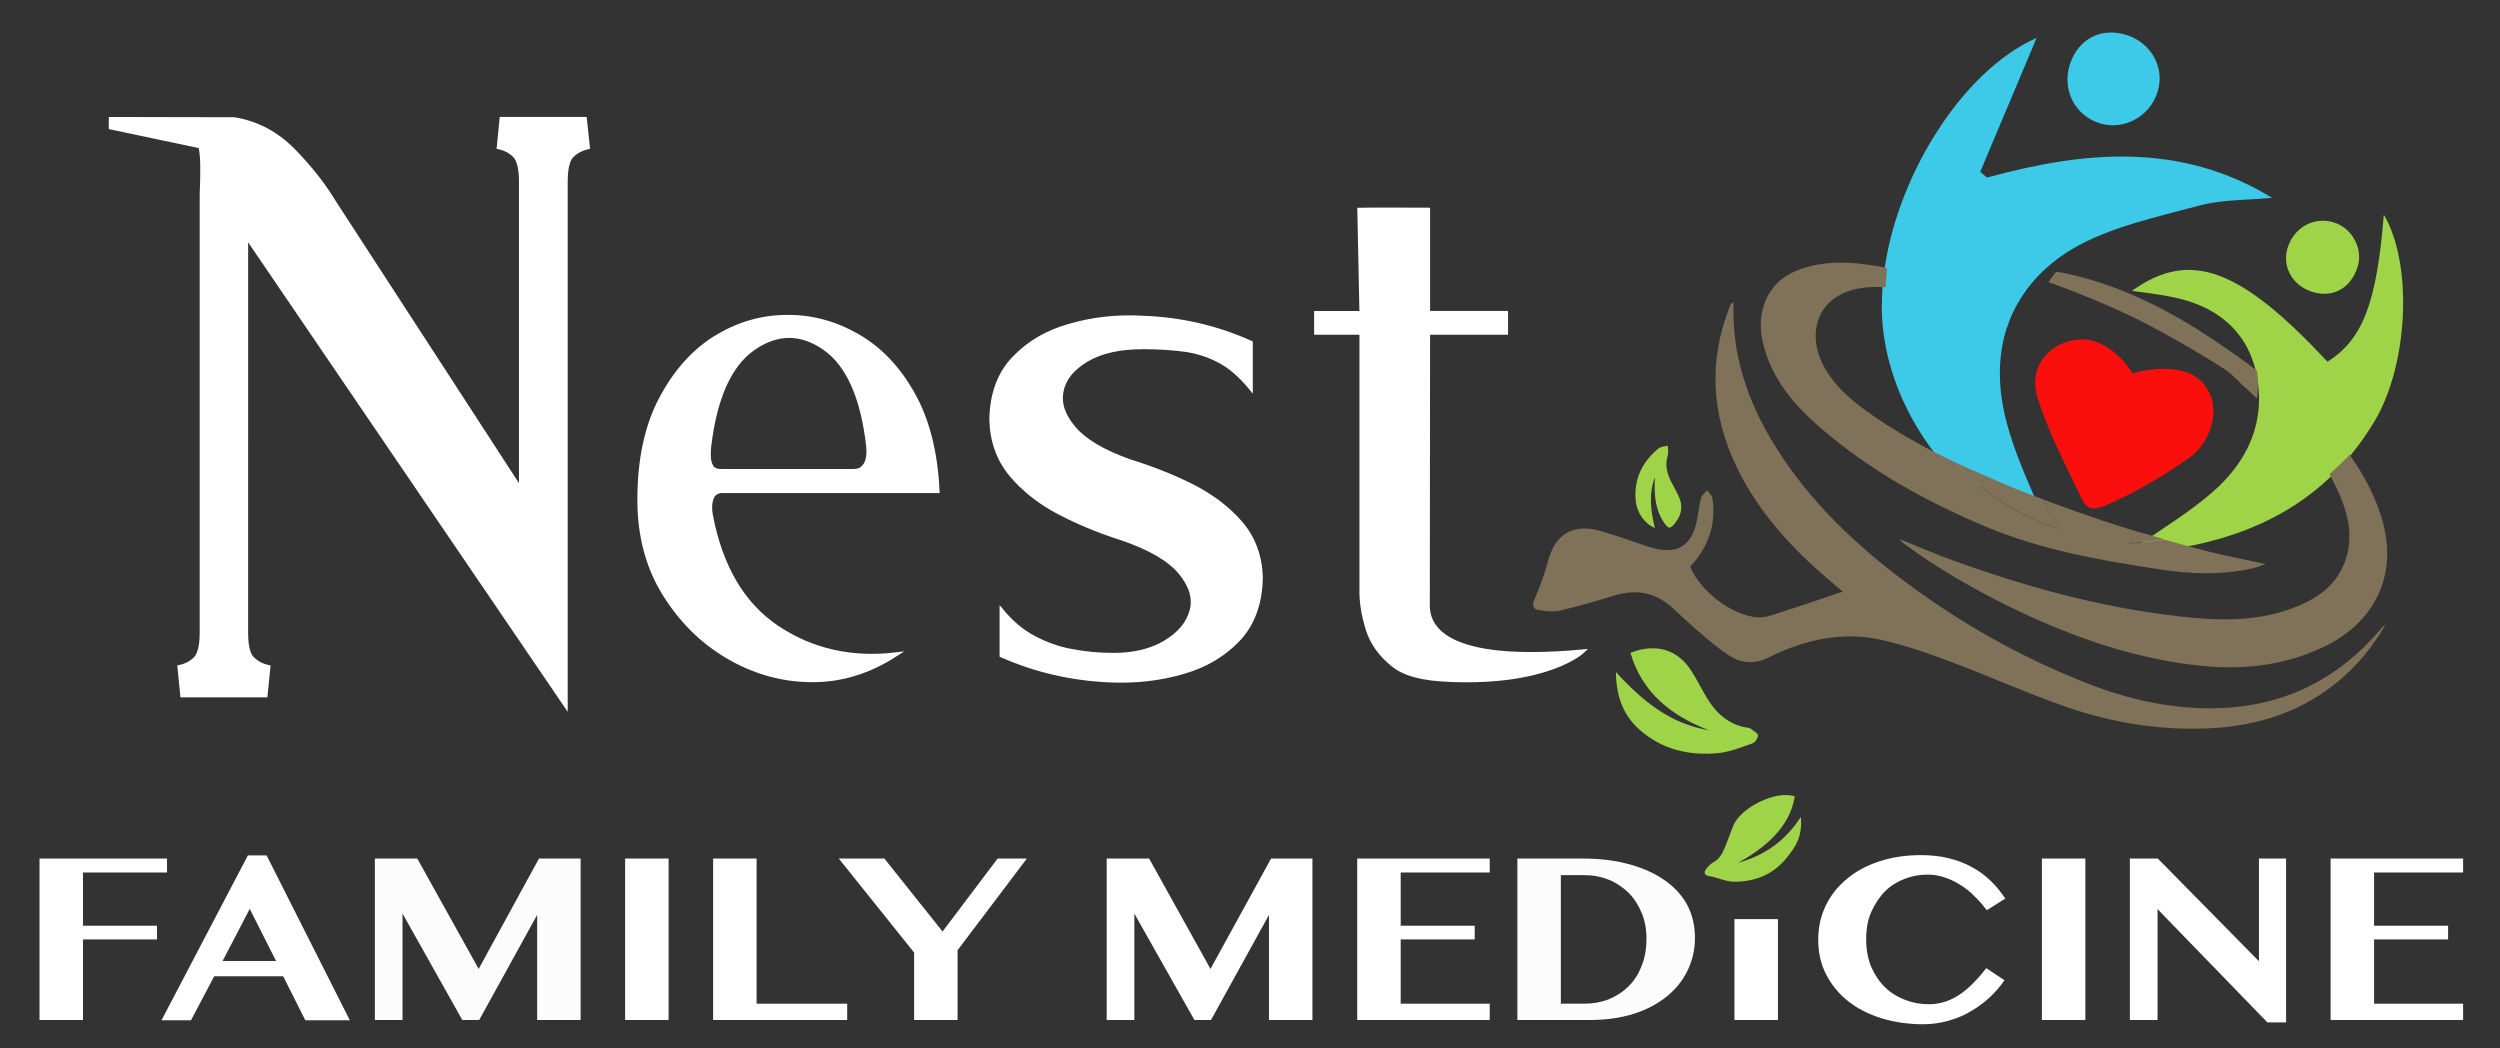
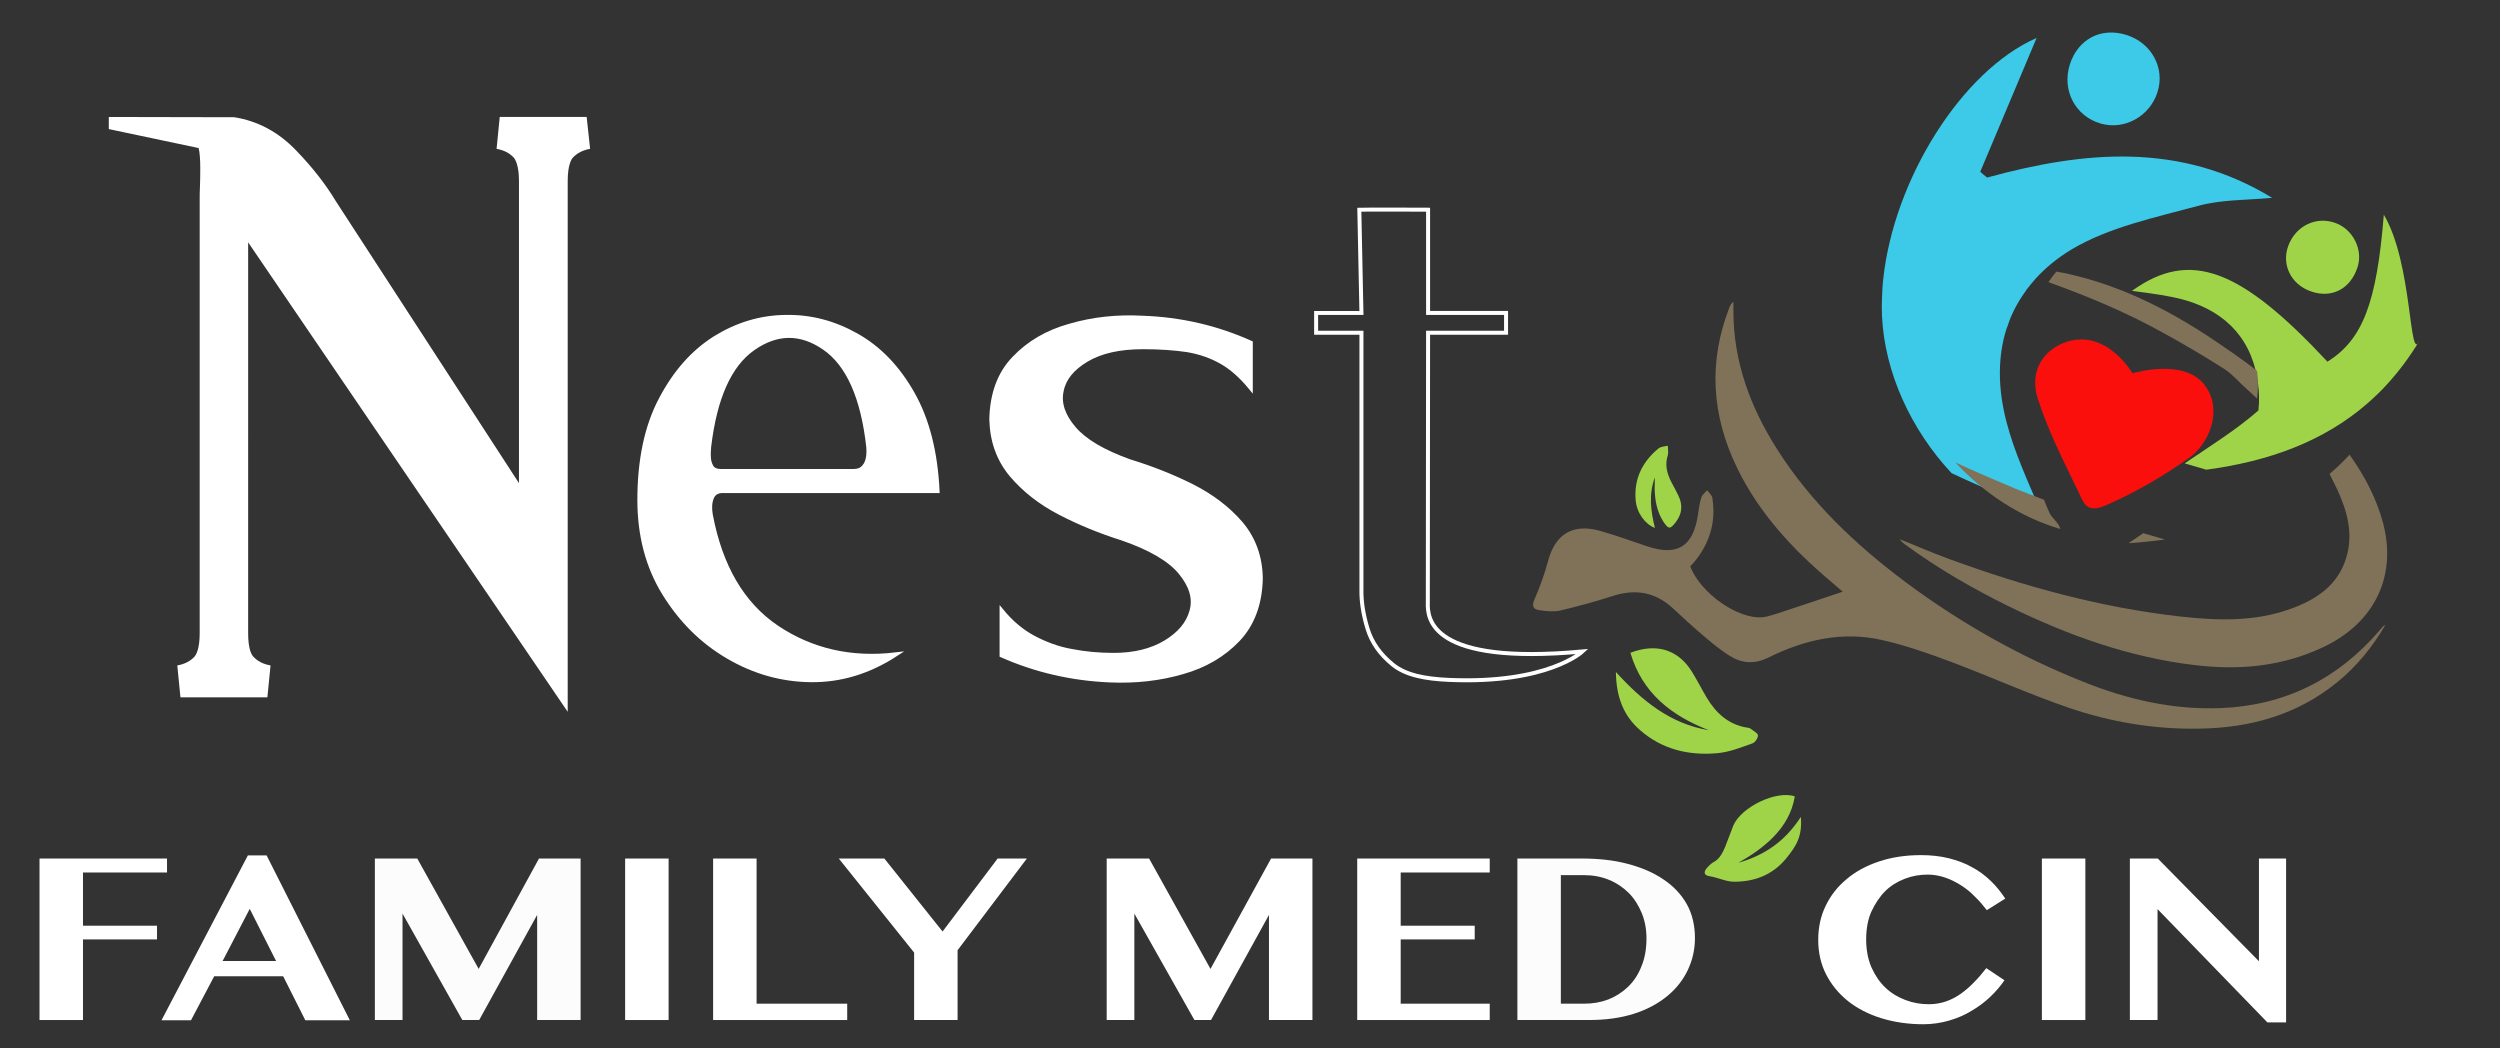
<svg xmlns="http://www.w3.org/2000/svg" version="1.1" id="Layer_1" x="0px" y="0px" viewBox="0 0 949 398" style="enable-background:new 0 0 949 398;" xml:space="preserve">
  <rect x="0" y="0" width="949" height="398" fill="#333333" stroke="none" />
  <style type="text/css">
	.st0{fill:none;}
	.st1{fill:#FFFFFF;}
	.st2{fill:#FCFCFC;}
	.st3{fill:#3CCAE8;}
	.st4{fill:#9FD449;}
	.st5{fill:#FA0F0C;}
	.st6{fill:#7F7259;}
	.st7{fill:none;stroke:#FFFFFF;stroke-width:1.515;stroke-miterlimit:10;}
	.st8{fill:#2B589F;}
	.st9{fill:#FFFFFF;stroke:#FFFFFF;stroke-width:1.515;stroke-miterlimit:10;}
</style>
  <polygon class="st0" points="270.6,387.2 321.5,387.2 321.5,381 287.2,381 287.2,325.9 270.6,325.9 " />
  <g>
    <polygon class="st0" points="84.5,364.8 104.7,364.8 94.8,345  " />
    <path class="st0" d="M618.3,339c-2.1-2.1-4.6-3.8-7.5-5s-6.1-1.8-9.5-1.8h-8.8V381h8.8c3.2,0,6.3-0.5,9.2-1.6   c2.9-1.1,5.4-2.7,7.5-4.8c2.2-2.1,3.9-4.7,5.1-7.8c1.2-3.1,1.9-6.6,1.9-10.6c0-3.4-0.6-6.6-1.8-9.6   C622,343.7,620.4,341.1,618.3,339z" />
    <polygon class="st1" points="31.5,331.2 63.4,331.2 63.4,325.9 15,325.9 15,387.2 31.5,387.2 31.5,356.6 59.6,356.6 59.6,351.4    31.5,351.4  " />
    <path class="st1" d="M94.1,324.7l-32.8,62.6h11.2l8.8-16.7h26.2l8.4,16.7h16.9l-31.6-62.6H94.1z M84.5,364.8L94.8,345l10,19.8H84.5   z" />
    <polygon class="st2" points="181.7,367.8 158.4,325.9 142.3,325.9 142.3,387.2 152.8,387.2 152.8,346.8 175.5,387.2 181.9,387.2    203.9,347.3 203.9,387.2 220.4,387.2 220.4,325.9 204.6,325.9  " />
    <rect x="237.3" y="325.9" class="st1" width="16.5" height="61.3" />
    <polygon class="st1" points="287.2,325.9 270.7,325.9 270.7,387.2 321.6,387.2 321.6,381 287.2,381  " />
    <polygon class="st1" points="357.8,353.6 335.7,325.9 318.4,325.9 347,361.6 347,387.2 363.5,387.2 363.5,360.7 389.8,325.9    378.7,325.9  " />
    <polygon class="st1" points="459.5,367.8 436.2,325.9 420.1,325.9 420.1,387.2 430.6,387.2 430.6,346.8 453.4,387.2 459.7,387.2    481.7,347.3 481.7,387.2 498.2,387.2 498.2,325.9 482.5,325.9  " />
    <polygon class="st1" points="515.2,387.2 565.5,387.2 565.5,381 531.7,381 531.7,356.6 559.8,356.6 559.8,351.4 531.7,351.4    531.7,331.2 565.5,331.2 565.5,325.9 515.2,325.9  " />
    <path class="st2" d="M640.3,343.2c-2.1-3.7-5.1-6.9-8.9-9.4c-3.8-2.6-8.3-4.5-13.6-5.9s-11-2-17.3-2H576v61.3h27.1   c6.5,0,12.2-0.8,17.2-2.4c5-1.6,9.2-3.9,12.6-6.7s6-6.1,7.8-9.9c1.8-3.8,2.7-7.8,2.7-12.1C643.4,351.3,642.4,347,640.3,343.2z    M623.1,366.8c-1.2,3.1-2.9,5.7-5.1,7.8c-2.2,2.1-4.7,3.7-7.5,4.8c-2.9,1.1-5.9,1.6-9.2,1.6h-8.8v-48.8h8.8c3.4,0,6.6,0.6,9.5,1.8   s5.4,2.9,7.5,5c2.1,2.1,3.7,4.7,4.9,7.6c1.2,2.9,1.8,6.1,1.8,9.6C625,360.2,624.4,363.7,623.1,366.8z" />
  </g>
  <g>
    <path class="st1" d="M715.6,338.3c2.1-2.1,4.6-3.6,7.4-4.7c2.8-1.1,5.7-1.6,8.8-1.6c2.3,0,4.4,0.4,6.5,1.1c2.1,0.7,4.1,1.7,6,2.9   c1.9,1.2,3.7,2.6,5.3,4.3c1.7,1.6,3.2,3.4,4.6,5.2l7-4.4c-1.6-2.4-3.4-4.7-5.5-6.7c-2.1-2-4.4-3.8-7.1-5.2   c-2.6-1.5-5.6-2.6-8.8-3.4c-3.2-0.8-6.8-1.2-10.6-1.2c-5.8,0-11.1,0.8-15.9,2.4c-4.8,1.6-8.9,3.8-12.3,6.7c-3.4,2.8-6.1,6.2-8,10.2   c-1.9,3.9-2.8,8.2-2.8,12.9c0,4.8,1,9.2,3,13.1c2,3.9,4.8,7.3,8.3,10.1c3.5,2.8,7.8,5,12.6,6.5c4.9,1.5,10.2,2.3,16,2.3   c3.4,0,6.7-0.5,9.8-1.4c3.1-0.9,5.9-2.1,8.5-3.7c2.6-1.5,5-3.3,7.1-5.3c2.1-2,3.9-4.1,5.4-6.3l-6.9-4.6c-1.4,1.8-2.9,3.6-4.5,5.2   c-1.6,1.7-3.2,3.1-5,4.4c-1.8,1.3-3.7,2.3-5.7,3c-2,0.7-4.2,1.1-6.6,1.1c-3.1,0-6-0.5-8.9-1.6c-2.9-1.1-5.4-2.6-7.6-4.7   c-2.2-2.1-3.9-4.6-5.3-7.7c-1.3-3-2-6.6-2-10.5c0-4,0.6-7.5,1.9-10.5C711.8,343,713.5,340.4,715.6,338.3z" />
    <rect x="775.1" y="325.9" class="st1" width="16.5" height="61.3" />
    <polygon class="st1" points="857.5,364.9 819.1,325.9 808.5,325.9 808.5,387.2 819,387.2 819,345.1 860.7,388.1 867.8,388.1    867.8,325.9 857.5,325.9  " />
-     <polygon class="st1" points="935,331.2 935,325.9 884.7,325.9 884.7,387.2 935,387.2 935,381 901.2,381 901.2,356.6 929.3,356.6    929.3,351.4 901.2,351.4 901.2,331.2  " />
  </g>
  <path class="st3" d="M762.5,122.5c1.6-4.5,4-8.7,6.9-12.7c1-1.3,2.1-2.6,3.2-3.9c3.8-4.2,8.4-8,13.9-11.3  c14.2-8.4,31.5-12,47.7-16.4c9-2.5,18.8-2.2,28.3-3.1c-34.9-21.3-71.3-17.8-108.2-7.7c-0.9-0.7-1.7-1.4-2.6-2.2  c7.2-17.1,14.4-34.2,21.4-50.8c-28.5,12.5-54.1,53.7-58.2,91.3c-0.3,2.5-0.4,4.9-0.5,7.4c-0.1,2.3-0.1,4.5,0,6.8  c1,21.5,11,43.2,26.4,59.7c7.4,3.5,15,6.8,22.6,9.9c3.7,1.5,7.4,2.9,11.1,4.3c-4.7-11-9.8-22-12.8-33.5c-3.4-12.9-3.4-25,0-35.6  C762.1,123.9,762.3,123.2,762.5,122.5" />
-   <path class="st4" d="M904.9,81.5c-2.7,33.5-8,47.4-21.4,55.8c-33.1-35.5-52.2-42.7-74.2-26.9c5.5,0.8,10.3,1.3,15,2.3  c16.1,3.1,28.1,11.9,32,28.1c0.4,1.5,0.6,3,0.8,4.4c0.5,3.6,0.6,7.2,0.2,10.6c-1.2,11.9-7.5,22.3-17.2,30.8  c-8.2,7.2-17.7,13.1-28,20.1c2.7,0.8,5.5,1.6,8.2,2.4c23.8-3.2,44.5-10.7,61.1-25.1c2.6-2.3,5.2-4.7,7.6-7.4  c4.4-4.8,8.5-10.3,12.2-16.4C914.4,138.3,915.9,100,904.9,81.5" />
+   <path class="st4" d="M904.9,81.5c-2.7,33.5-8,47.4-21.4,55.8c-33.1-35.5-52.2-42.7-74.2-26.9c5.5,0.8,10.3,1.3,15,2.3  c16.1,3.1,28.1,11.9,32,28.1c0.4,1.5,0.6,3,0.8,4.4c0.5,3.6,0.6,7.2,0.2,10.6c-8.2,7.2-17.7,13.1-28,20.1c2.7,0.8,5.5,1.6,8.2,2.4c23.8-3.2,44.5-10.7,61.1-25.1c2.6-2.3,5.2-4.7,7.6-7.4  c4.4-4.8,8.5-10.3,12.2-16.4C914.4,138.3,915.9,100,904.9,81.5" />
  <path class="st5" d="M836.6,145.8c-8-9.9-27.1-4.1-27.1-4.1s-10.3-17.8-26.2-11.5c-8,3.2-12.9,11-9.8,21  c4.2,13.2,10.8,25.7,16.8,38.3c1.7,3.6,4.2,4.4,8.9,2.4c11.3-4.9,22.1-11.2,32.2-18.4C838,168.8,844.5,155.7,836.6,145.8" />
  <path class="st3" d="M797.4,46.9c9,2.6,18.7-2.7,21.6-12c2.9-9.1-2.3-18.6-11.7-21.6c-9.7-3.1-18.5,1.5-21.6,11.2  C782.6,34.3,787.8,44.1,797.4,46.9" />
  <path class="st4" d="M877.2,110.6c7.9,2.8,15-0.9,17.7-9.1c2.2-6.6-1.6-14.3-8.2-16.8c-7.4-2.8-15.3,1-18.1,8.7  C866,100.5,869.7,108,877.2,110.6" />
  <path class="st6" d="M904.7,237.7c-0.5,0.5-0.9,1-1.4,1.6c-15.9,18.5-35.9,28.5-60.3,29.5c-18.2,0.7-35.5-3.3-52.2-10  c-24.1-9.6-46.6-22.3-67.4-37.8c-18.9-14.1-35.9-30.2-48.7-50.3c-10.2-16-16.7-33.3-16.7-52.6c0-1.2,0-2.4,0-3.5  c-0.8,0.6-1.1,1.1-1.4,1.8c-8.2,20.8-6.9,41.1,2.7,61c8.3,17.2,21,30.9,35.4,43.1c1.6,1.4,3.2,2.7,4.8,4.1  c-8.6,2.9-16.9,5.7-25.2,8.4c-1.7,0.5-3.4,1.1-5.1,1.3c-9.4,0.9-23.7-9.1-27.6-19.3c0.5-0.5,0.9-1,1.4-1.5c5.9-7.1,8.5-15.2,7-24.5  c-0.2-1.1-1.3-2-2-2.9c-0.8,0.9-1.9,1.8-2.2,2.8c-0.7,2.2-0.9,4.4-1.3,6.7c-1.8,11.9-7.8,15.6-19.2,11.8c-6-2-11.9-4.2-18-5.9  c-10.3-2.9-17,1.3-19.7,11.6c-1.3,4.9-3.1,9.8-5.1,14.4c-1.1,2.5-0.5,3.8,1.7,4.1c2.6,0.4,5.4,0.7,7.9,0.2  c6.7-1.6,13.4-3.4,19.9-5.5c8.5-2.8,16.1-1.7,22.8,4.4c3.7,3.4,7.4,6.9,11.2,10.1c3.4,2.9,6.8,5.8,10.5,8.1c4.7,3,9.6,3.3,14.8,0.7  c13.7-6.8,28.2-10.1,43.3-6.6c8.8,2,17.4,5,25.9,8.2c14.9,5.6,29.5,12.2,44.6,17.4c16,5.5,32.7,8.3,49.7,8  c19.4-0.3,37.2-5.2,52.5-17.7c7.3-6,13.2-13.1,18.2-21.7C904.9,237.6,904.8,237.6,904.7,237.7" />
  <path class="st6" d="M887.4,186.2c3.7,8.1,5.9,16.5,3.3,25.3c-3.1,10.6-11.4,16.1-21.1,19.6c-13.7,5-28,4.5-42.2,2.9  c-30.1-3.4-59.1-11.4-87.5-21.8c-6.3-2.3-12.5-5-18.7-7.5c0.5,0.9,1.3,1.5,2,2c12.4,9.1,25.6,16.7,39.4,23.5  c22.5,11,45.8,19.4,70.8,22.3c16.8,2,33,0.5,48.6-6.9c19.2-9.1,28-26.7,22.6-47.1c-2.6-9.6-7.1-18-12.7-25.9c-2.4,2.6-5,5.1-7.6,7.3  C885.3,182,886.4,184,887.4,186.2" />
  <path class="st6" d="M820.7,126.1c8,4.4,15.9,9,23.7,14c3.1,2,5.6,5.1,8.5,7.6c1.3,1.2,2.6,2.4,3.9,3.6c0.4-3.4,0.4-6.9,0-10.5  c-4.1-3.2-8.3-6.2-12.6-9.1c-18.2-12.7-37.6-22.9-59-27.7c-1.5-0.4-3.1-0.6-4.6-0.9c-1.1,1.3-2.1,2.6-3,4  C792.3,112.4,806.8,118.4,820.7,126.1" />
  <path class="st4" d="M664.5,276.6c-0.4-0.3-0.9-0.4-1.4-0.4c-7.1-1.2-11.8-5.6-15.3-11.5c-1.9-3.2-3.6-6.6-5.6-9.8  c-5.2-8.3-13.4-10.9-23.3-7.1c4.5,15.3,15.6,23.9,29.8,29.4c-14.5-2.4-25.2-11-35.3-22.1c0.1,9.3,2.8,16.5,9.1,22  c8.4,7.4,18.6,9.8,29.5,8.8c4.5-0.4,8.9-2.2,13.2-3.7c1-0.3,2.2-2.1,2.1-3.1C667.2,278.2,665.5,277.4,664.5,276.6" />
  <path class="st4" d="M628.2,200.4c-1.6-6.5-2.4-12.8,0-19.2c0,1.4-0.1,2.7-0.1,4.1c0.1,4.5,0.8,8.8,3.3,12.7c2,3,2.6,3,4.8,0.1  c2.4-3.2,2.6-6.5,0.9-10c-0.8-1.7-1.7-3.3-2.6-5c-1.7-3.3-2.6-6.6-1.4-10.3c0.3-1.1,0-2.4,0-3.6c-1.2,0.3-2.6,0.3-3.5,1  c-6.2,5.1-9.4,11.6-8.7,19.7C621.3,194.7,624.5,199,628.2,200.4" />
  <path class="st6" d="M742.2,175.5c11,11.8,24.8,20.9,39.9,25.3c-0.6-2.5-3.2-4-4.2-6.3c-0.7-1.6-1.4-3.2-2-4.8  c-3.7-1.4-7.4-2.8-11.1-4.3C757.2,182.2,749.7,179,742.2,175.5" />
  <path class="st6" d="M808,206.2c4.7-0.3,9.3-0.8,13.8-1.4c-2.7-0.8-5.5-1.6-8.2-2.4C811.7,203.7,809.9,204.9,808,206.2" />
-   <path class="st6" d="M690.8,162.2c18.8,16.3,40.3,28.2,63.2,37.8c21,8.8,43.3,12.7,65.6,16.1c11.9,1.8,24,2.4,35.9-0.5  c1.4-0.3,2.7-0.9,4.5-1.5c-7.9-1.7-15.2-3.1-22.3-4.9c-5.3-1.4-10.6-2.8-15.9-4.3c-4.5,0.6-9.1,1.1-13.8,1.4  c1.9-1.3,3.7-2.6,5.5-3.8c-12.7-3.8-25.2-8.1-37.6-12.8c0.7,1.6,1.4,3.2,2,4.8c0.9,2.2,3.5,3.8,4.2,6.3  c-15.1-4.3-28.9-13.4-39.9-25.3c-10-4.7-19.7-10-29-16.2c-7.7-5.2-15.2-10.7-20.1-18.9c-8.3-13.7-3.3-29.6,15.4-31.3  c2.4-0.2,4.9-0.3,7.3,0c0.1-2.4,0.3-4.9,0.5-7.4c-2.6-0.5-5.3-1-8-1.3c-7.9-1.1-15.8-1.1-23.5,1.3c-7.2,2.3-12.8,6.6-15.2,14.1  c-1.7,5.1-1.5,10.3-0.1,15.5C672.9,144.1,681,153.7,690.8,162.2" />
  <path class="st1" d="M270.2,189c-0.7,1.8-0.8,3.9-0.4,6.3c3.7,19.8,12.1,34.1,25.2,42.9c13.2,8.8,28.2,12.2,45.1,10.2  c-10.3,6.7-21,9.9-32.2,9.8c-11.2-0.1-21.7-3.1-31.6-8.9c-9.9-5.8-17.9-13.8-24.2-24c-6.3-10.2-9.4-22.1-9.4-35.5  c0-15.2,2.7-28,8.1-38.2c5.4-10.3,12.2-18,20.6-23.3c8.4-5.2,17.3-7.9,26.8-8c9.5-0.2,18.5,2.2,27,7c8.5,4.8,15.6,12.1,21.2,22  c5.6,9.8,8.8,22.2,9.5,37.1H348h-18.2h-55.1C272.4,186.3,270.9,187.2,270.2,189 M269.1,173.5c0,1.4,0.4,2.6,1,3.7  c0.7,1.1,1.9,1.6,3.7,1.6h50c1.9,0,3.2-0.5,4.1-1.6c0.9-1,1.4-2.3,1.6-3.7c0.2-1.4,0.2-2.7,0.1-3.8c-2.1-18.9-7.7-31.4-16.7-37.6  c-9-6.2-18-6.1-27,0.2c-9,6.3-14.5,18.8-16.7,37.3C269.1,170.9,269,172.1,269.1,173.5" />
  <path class="st7" d="M270.2,189c-0.7,1.8-0.8,3.9-0.4,6.3c3.7,19.8,12.1,34.1,25.2,42.9c13.2,8.8,28.2,12.2,45.1,10.2  c-10.3,6.7-21,9.9-32.2,9.8c-11.2-0.1-21.7-3.1-31.6-8.9c-9.9-5.8-17.9-13.8-24.2-24c-6.3-10.2-9.4-22.1-9.4-35.5  c0-15.2,2.7-28,8.1-38.2c5.4-10.3,12.2-18,20.6-23.3c8.4-5.2,17.3-7.9,26.8-8c9.5-0.2,18.5,2.2,27,7c8.5,4.8,15.6,12.1,21.2,22  c5.6,9.8,8.8,22.2,9.5,37.1H348h-18.2h-55.1C272.4,186.3,270.9,187.2,270.2,189z M269.1,173.5c0,1.4,0.4,2.6,1,3.7  c0.7,1.1,1.9,1.6,3.7,1.6h50c1.9,0,3.2-0.5,4.1-1.6c0.9-1,1.4-2.3,1.6-3.7c0.2-1.4,0.2-2.7,0.1-3.8c-2.1-18.9-7.7-31.4-16.7-37.6  c-9-6.2-18-6.1-27,0.2c-9,6.3-14.5,18.8-16.7,37.3C269.1,170.9,269,172.1,269.1,173.5z" />
  <path class="st8" d="M474.8,147.3c-3.6-4.4-7.3-7.7-11.2-9.9c-3.9-2.2-8.2-3.7-13-4.5c-4.8-0.7-10.3-1.1-16.7-1.1  c-8.9,0-16,1.6-21.4,4.8c-5.4,3.2-8.6,7.1-9.5,11.8c-1,4.7,0.6,9.4,4.7,14.2c4.1,4.8,11.1,8.9,21.1,12.5c8.2,2.5,16.1,5.6,23.7,9.4  c7.5,3.8,13.7,8.5,18.6,14.2c4.8,5.7,7.4,12.7,7.5,20.9c-0.2,9.6-3.1,17.4-8.6,23.2c-5.5,5.8-12.6,10-21.2,12.4  c-8.6,2.5-17.7,3.5-27.3,3.1c-14.7-0.6-28.4-3.8-41.3-9.5v-17c3.6,4.4,7.6,7.8,12.1,10.2c4.5,2.4,9.3,4.2,14.4,5.1  c5.1,1,10.4,1.5,16,1.5c7.8,0,14.4-1.6,19.7-4.8c5.3-3.2,8.6-7.1,9.9-11.9c1.3-4.7-0.1-9.5-4.2-14.5c-4-4.9-11.4-9.3-22.2-13  c-8.2-2.6-16.1-5.8-23.6-9.7c-7.5-3.9-13.6-8.7-18.5-14.5c-4.8-5.8-7.3-12.8-7.5-21c0.2-9.6,3-17.4,8.6-23.2  c5.5-5.8,12.6-10,21.3-12.4c8.6-2.5,17.7-3.5,27.3-3c14.7,0.5,28.4,3.7,41.3,9.5V147.3z" />
  <path class="st9" d="M474.8,147.3c-3.6-4.4-7.3-7.7-11.2-9.9c-3.9-2.2-8.2-3.7-13-4.5c-4.8-0.7-10.3-1.1-16.7-1.1  c-8.9,0-16,1.6-21.4,4.8c-5.4,3.2-8.6,7.1-9.5,11.8c-1,4.7,0.6,9.4,4.7,14.2c4.1,4.8,11.1,8.9,21.1,12.5c8.2,2.5,16.1,5.6,23.7,9.4  c7.5,3.8,13.7,8.5,18.6,14.2c4.8,5.7,7.4,12.7,7.5,20.9c-0.2,9.6-3.1,17.4-8.6,23.2c-5.5,5.8-12.6,10-21.2,12.4  c-8.6,2.5-17.7,3.5-27.3,3.1c-14.7-0.6-28.4-3.8-41.3-9.5v-17c3.6,4.4,7.6,7.8,12.1,10.2c4.5,2.4,9.3,4.2,14.4,5.1  c5.1,1,10.4,1.5,16,1.5c7.8,0,14.4-1.6,19.7-4.8c5.3-3.2,8.6-7.1,9.9-11.9c1.3-4.7-0.1-9.5-4.2-14.5c-4-4.9-11.4-9.3-22.2-13  c-8.2-2.6-16.1-5.8-23.6-9.7c-7.5-3.9-13.6-8.7-18.5-14.5c-4.8-5.8-7.3-12.8-7.5-21c0.2-9.6,3-17.4,8.6-23.2  c5.5-5.8,12.6-10,21.3-12.4c8.6-2.5,17.7-3.5,27.3-3c14.7,0.5,28.4,3.7,41.3,9.5V147.3z" />
-   <path class="st1" d="M600.7,247.3c0,0-13.1,12.4-50.5,10.8c-9.5-0.4-16.7-1.9-21.5-5.8c-4.8-3.9-8-8.4-9.6-13.7  c-1.6-5.3-2.4-10.2-2.3-14.9v-97.4h-17.2v-7.5h17.2L516,79.6c2.2-0.1,26.1,0,26.1,0v39.2h29.6v7.5h-29.6L542,228.8  C541.8,234.9,543,252.6,600.7,247.3" />
  <path class="st7" d="M600.7,247.3c0,0-13.1,12.4-50.5,10.8c-9.5-0.4-16.7-1.9-21.5-5.8c-4.8-3.9-8-8.4-9.6-13.7  c-1.6-5.3-2.4-10.2-2.3-14.9v-97.4h-17.2v-7.5h17.2L516,79.6c2.2-0.1,26.1,0,26.1,0v39.2h29.6v7.5h-29.6L542,228.8  C541.8,234.9,543,252.6,600.7,247.3z" />
-   <rect x="658.4" y="348.9" class="st1" width="16.5" height="38.3" />
  <path class="st4" d="M649.9,327.6c1.3-0.8,3-1.3,5-6.2c1.1-2.7,2-5.4,3.1-8.1c3-6.9,16.2-13.4,23.3-11c-2,12.4-12.1,19.9-21.4,25.2  c9.8-2.8,17.6-8,23.7-17.4c0.6,7.4-1.7,11-5.6,15.8c-5.3,6.4-12.2,8.8-19.7,8.8c-3.1,0-6.2-1.6-9.4-2.1  C644.4,331.8,649.7,327.8,649.9,327.6" />
  <g>
    <path class="st0" d="M188.1,192L117.2,82.9c-3.6-5.9-8.1-11.7-13.6-17.4c-4.7-4.8-9.8-7.7-15.7-8.9c0.2,1.6,0.3,3.2,0.3,4.9   l114.9,168.9v-34.3c-0.5,0.3-0.9,0.5-1.3,0.6C196.9,198.8,191.7,197,188.1,192z" />
    <path class="st1" d="M222.7,44.4h-33l-1.2,12.1c2.8,0.5,4.9,1.6,6.5,3.3c0.6,0.7,2,2.9,2,9v114.6l-69.5-107   c-3.9-6.5-9-13-15.1-19.3c-6.7-7-14.6-11.2-23.5-12.6l-47.6-0.1V49l34.1,7.2c0.9,3.3,0.6,11.5,0.5,14.8c-0.1,1.7-0.1,3.3-0.1,4.5   v164.9c0,5.8-1.3,8.1-2,8.9c-1.6,1.7-3.7,2.8-6.5,3.3l1.2,12.1h33l1.2-12.1c-2.8-0.5-4.9-1.6-6.5-3.3c-0.8-0.8-2-3.1-2-8.9V92   l121.3,178.2V68.8c0-6.2,1.4-8.4,2-9c1.6-1.7,3.7-2.8,6.5-3.3L222.7,44.4z" />
  </g>
</svg>